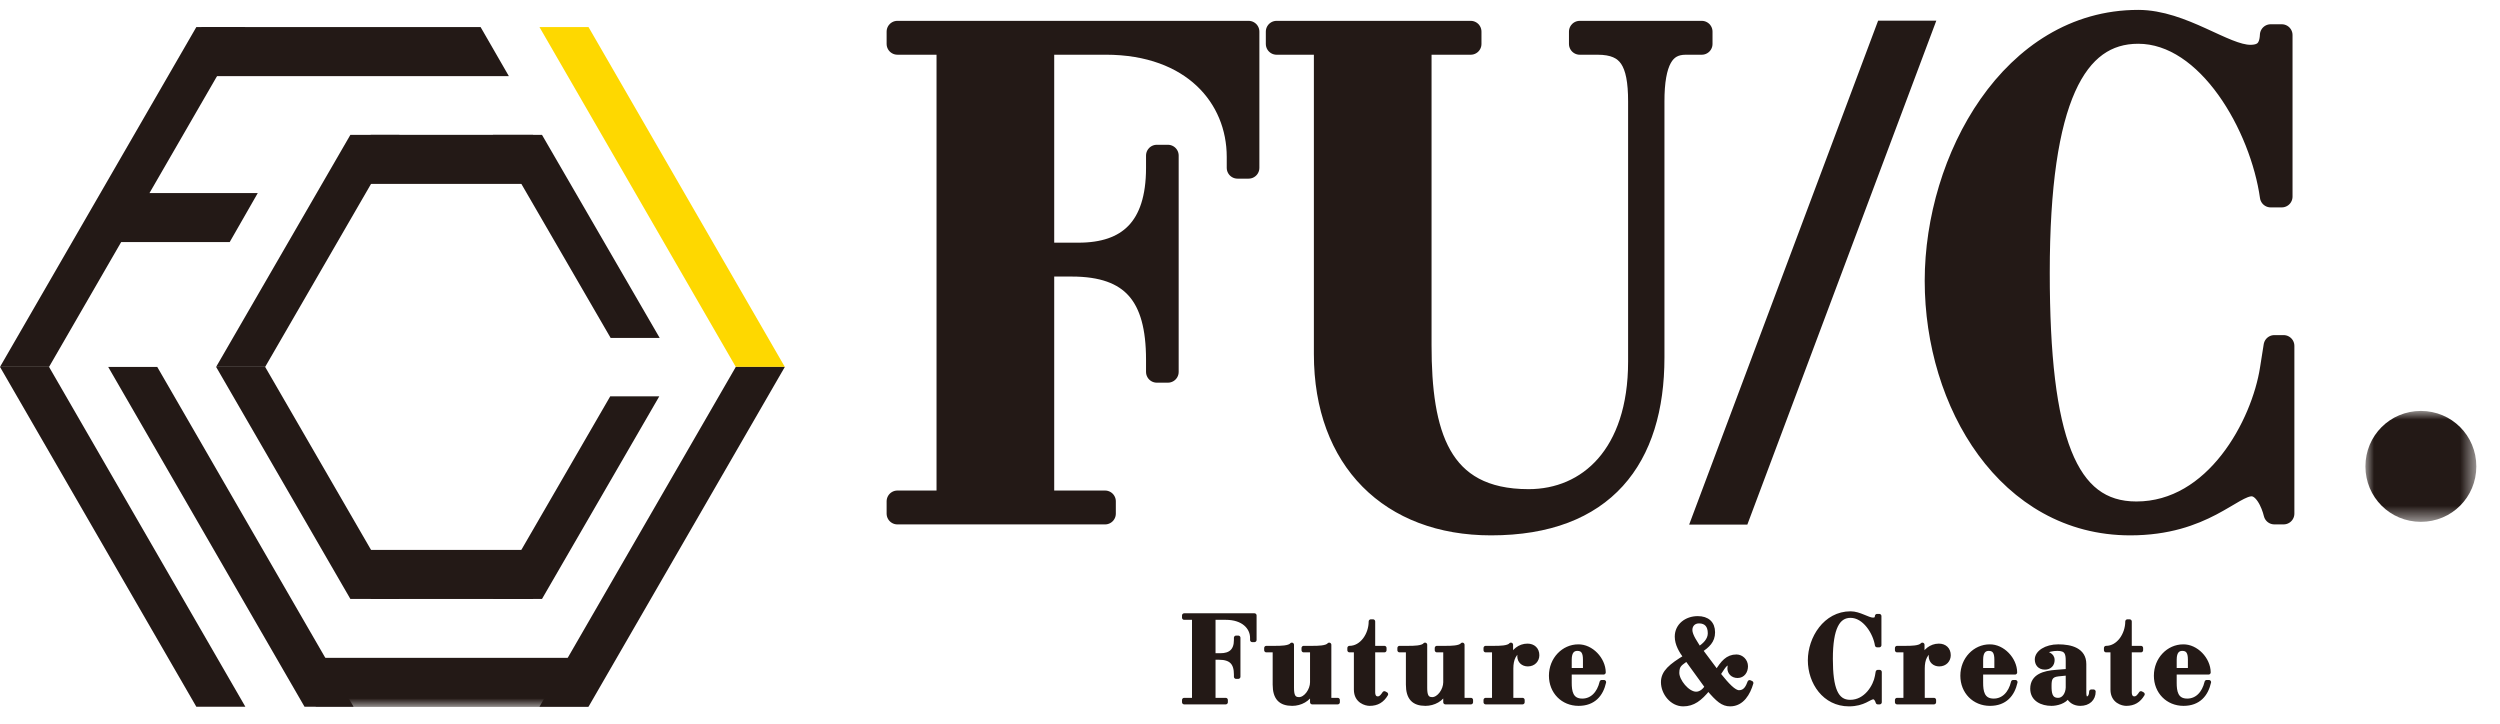
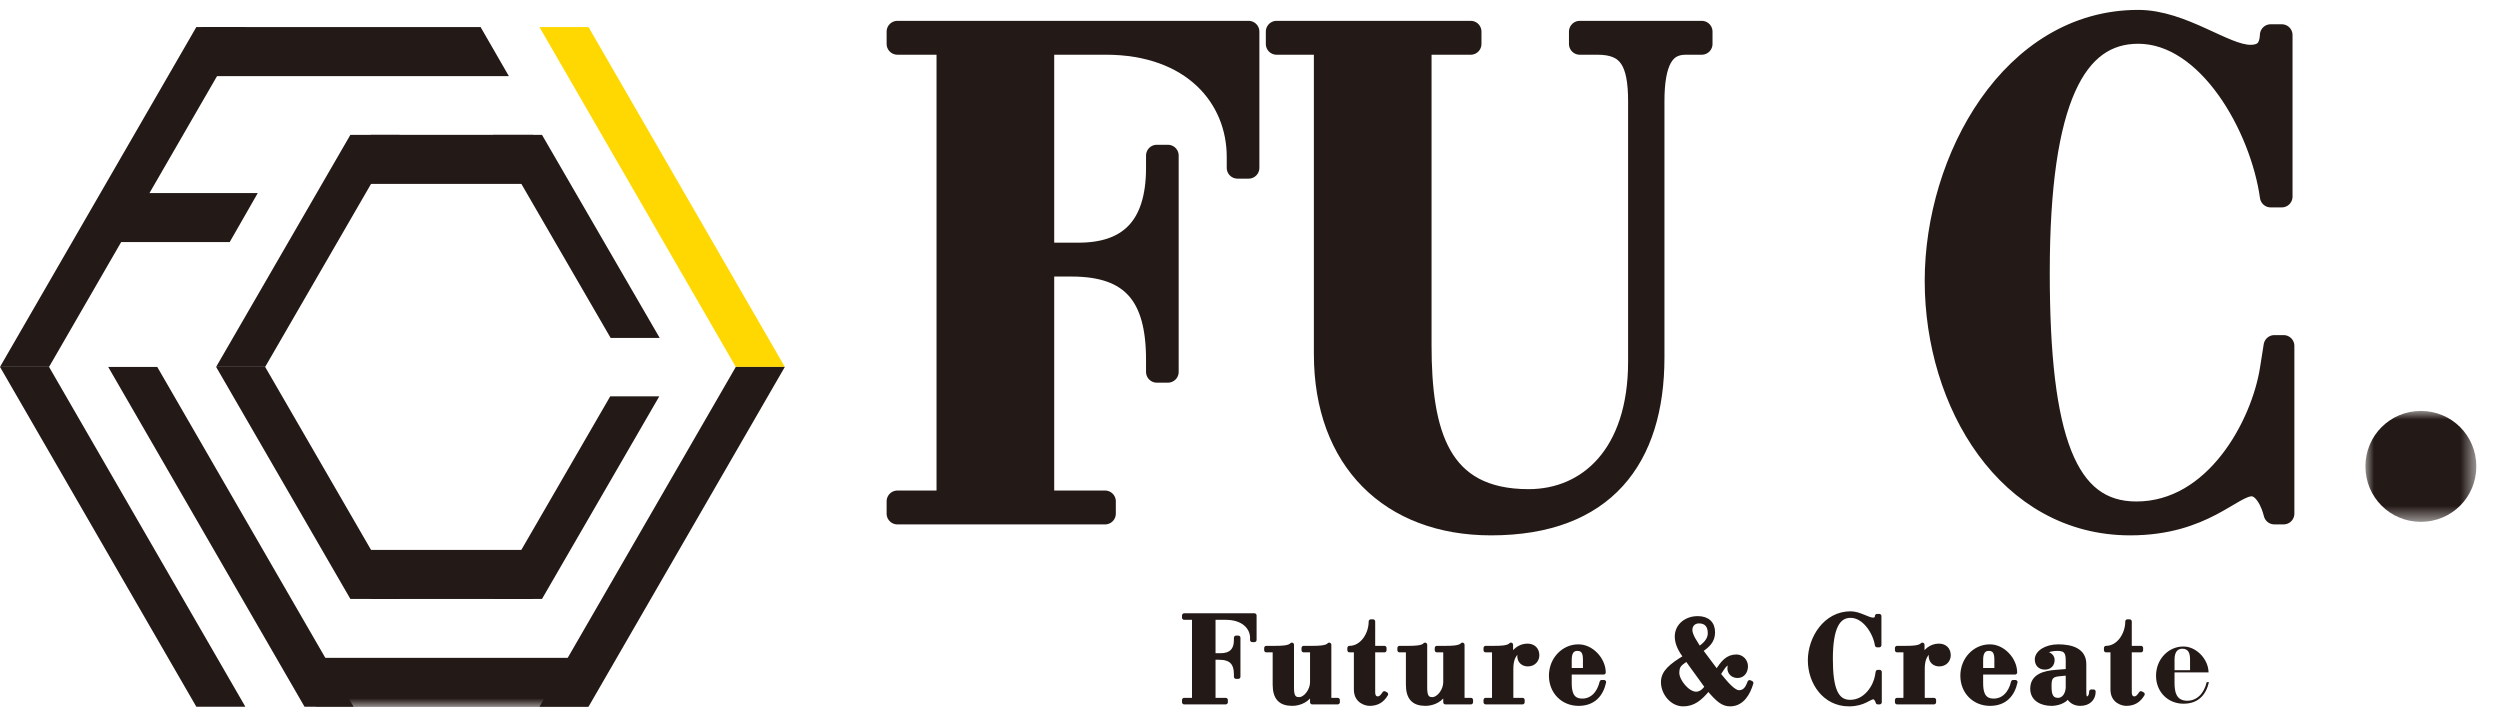
<svg xmlns="http://www.w3.org/2000/svg" xmlns:xlink="http://www.w3.org/1999/xlink" width="145px" height="42px" viewBox="0 0 145 42" version="1.1">
  <title>site-logo-normal</title>
  <defs>
    <polygon id="path-1" points="0 0 6.433 0 6.433 6.433 0 6.433" />
    <polygon id="path-3" points="0 40 143.627 40 143.627 0 0 0" />
  </defs>
  <g id="Page-1" stroke="none" stroke-width="1" fill="none" fill-rule="evenodd">
    <g id="Group-92" transform="translate(0, 1)">
      <path d="M52.049,28.076 L54.944,28.076 L54.944,1.548 L52.049,1.548 L52.049,0.834 L72.419,0.834 L72.419,8.736 L71.776,8.736 L71.776,8.101 C71.776,4.646 69.167,1.548 64.129,1.548 L60.519,1.548 L60.519,13.7 L62.556,13.7 C65.415,13.7 67.095,12.231 67.095,8.736 L67.095,8.022 L67.738,8.022 L67.738,20.57 L67.095,20.57 L67.095,19.856 C67.095,16.163 65.665,14.415 62.163,14.415 L60.519,14.415 L60.519,28.076 L64.093,28.076 L64.093,28.791 L52.049,28.791 L52.049,28.076 Z" id="Fill-1" fill="#231916" />
      <path d="M52.049,28.076 L54.944,28.076 L54.944,1.548 L52.049,1.548 L52.049,0.834 L72.419,0.834 L72.419,8.736 L71.776,8.736 L71.776,8.101 C71.776,4.646 69.167,1.548 64.129,1.548 L60.519,1.548 L60.519,13.7 L62.556,13.7 C65.415,13.7 67.095,12.231 67.095,8.736 L67.095,8.022 L67.738,8.022 L67.738,20.57 L67.095,20.57 L67.095,19.856 C67.095,16.163 65.665,14.415 62.163,14.415 L60.519,14.415 L60.519,28.076 L64.093,28.076 L64.093,28.791 L52.049,28.791 L52.049,28.076 Z" id="Stroke-3" stroke="#231916" stroke-width="1.25" stroke-linecap="round" stroke-linejoin="round" />
      <path d="M74.043,0.834 L85.3,0.834 L85.3,1.549 L82.405,1.549 L82.405,19.021 C82.405,24.105 83.441,27.996 88.659,27.996 C92.125,27.996 95.055,25.376 95.055,19.975 L95.055,4.884 C95.055,2.581 94.484,1.549 92.661,1.549 L91.625,1.549 L91.625,0.834 L98.701,0.834 L98.701,1.549 L97.771,1.549 C96.485,1.549 95.913,2.581 95.913,4.884 L95.913,19.736 C95.913,25.574 93.054,29.426 86.479,29.426 C80.654,29.426 76.83,25.693 76.83,19.538 L76.83,1.549 L74.043,1.549 L74.043,0.834 Z" id="Fill-5" fill="#231916" />
      <path d="M74.043,0.834 L85.3,0.834 L85.3,1.549 L82.405,1.549 L82.405,19.021 C82.405,24.105 83.441,27.996 88.659,27.996 C92.125,27.996 95.055,25.376 95.055,19.975 L95.055,4.884 C95.055,2.581 94.484,1.549 92.661,1.549 L91.625,1.549 L91.625,0.834 L98.701,0.834 L98.701,1.549 L97.771,1.549 C96.485,1.549 95.913,2.581 95.913,4.884 L95.913,19.736 C95.913,25.574 93.054,29.426 86.479,29.426 C80.654,29.426 76.83,25.693 76.83,19.538 L76.83,1.549 L74.043,1.549 L74.043,0.834 Z" id="Stroke-7" stroke="#231916" stroke-width="1.25" stroke-linecap="round" stroke-linejoin="round" />
-       <polygon id="Fill-9" fill="#231916" points="108.931 0.199 112.306 0.199 101.346 29.426 97.971 29.426" />
      <path d="M132.342,10.404 L131.699,10.404 C131.127,6.354 128.089,0.913 124.015,0.913 C120.406,0.913 118.261,4.686 118.261,14.812 C118.261,24.462 119.834,28.711 123.908,28.711 C128.518,28.711 131.198,23.628 131.699,20.411 L131.913,19.061 L132.449,19.061 L132.449,28.79 L131.913,28.79 C131.77,28.195 131.341,27.162 130.591,27.162 C129.447,27.162 127.839,29.426 123.55,29.426 C116.475,29.426 112.258,22.397 112.258,15.289 C112.258,8.22 116.689,0.199 124.015,0.199 C126.588,0.199 129.018,2.224 130.519,2.224 C131.27,2.224 131.663,1.867 131.699,1.032 L132.342,1.032 L132.342,10.404 Z" id="Fill-11" fill="#231916" />
      <path d="M132.342,10.404 L131.699,10.404 C131.127,6.354 128.089,0.913 124.015,0.913 C120.406,0.913 118.261,4.686 118.261,14.812 C118.261,24.462 119.834,28.711 123.908,28.711 C128.518,28.711 131.198,23.628 131.699,20.411 L131.913,19.061 L132.449,19.061 L132.449,28.79 L131.913,28.79 C131.77,28.195 131.341,27.162 130.591,27.162 C129.447,27.162 127.839,29.426 123.55,29.426 C116.475,29.426 112.258,22.397 112.258,15.289 C112.258,8.22 116.689,0.199 124.015,0.199 C126.588,0.199 129.018,2.224 130.519,2.224 C131.27,2.224 131.663,1.867 131.699,1.032 L132.342,1.032 L132.342,10.404 Z" id="Stroke-13" stroke="#231916" stroke-width="1.25" stroke-linecap="round" stroke-linejoin="round" />
      <g id="Group-17" transform="translate(137.194, 22.834)">
        <mask id="mask-2" fill="white">
          <use xlink:href="#path-1" />
        </mask>
        <g id="Clip-16" />
        <path d="M3.216,0 C5.004,0 6.433,1.43 6.433,3.217 C6.433,5.004 5.004,6.433 3.216,6.433 C1.43,6.433 0,5.004 0,3.217 C0,1.43 1.43,0 3.216,0" id="Fill-15" fill="#231916" mask="url(#mask-2)" />
      </g>
      <path d="M68.682,39.6 L69.261,39.6 L69.261,34.825 L68.682,34.825 L68.682,34.696 L72.757,34.696 L72.757,36.118 L72.629,36.118 L72.629,36.004 C72.629,35.382 72.107,34.825 71.099,34.825 L70.376,34.825 L70.376,37.012 L70.784,37.012 C71.356,37.012 71.692,36.748 71.692,36.118 L71.692,35.99 L71.821,35.99 L71.821,38.249 L71.692,38.249 L71.692,38.121 C71.692,37.456 71.406,37.141 70.706,37.141 L70.376,37.141 L70.376,39.6 L71.091,39.6 L71.091,39.729 L68.682,39.729 L68.682,39.6 Z" id="Fill-18" fill="#231916" />
      <path d="M68.682,39.6 L69.261,39.6 L69.261,34.825 L68.682,34.825 L68.682,34.696 L72.757,34.696 L72.757,36.118 L72.629,36.118 L72.629,36.004 C72.629,35.382 72.107,34.825 71.099,34.825 L70.376,34.825 L70.376,37.012 L70.784,37.012 C71.356,37.012 71.692,36.748 71.692,36.118 L71.692,35.99 L71.821,35.99 L71.821,38.249 L71.692,38.249 L71.692,38.121 C71.692,37.456 71.406,37.141 70.706,37.141 L70.376,37.141 L70.376,39.6 L71.091,39.6 L71.091,39.729 L68.682,39.729 L68.682,39.6 Z" id="Stroke-20" stroke="#231916" stroke-width="0.25" stroke-linecap="round" stroke-linejoin="round" />
      <path d="M75.613,36.584 L76.121,36.584 C76.414,36.584 76.943,36.584 77.093,36.397 L77.093,39.6 L77.587,39.6 L77.587,39.729 L76.107,39.729 L76.107,39.128 L76.093,39.128 C75.899,39.565 75.427,39.815 74.948,39.815 C74.269,39.815 73.94,39.479 73.94,38.707 L73.94,36.712 L73.447,36.712 L73.447,36.584 L73.955,36.584 C74.248,36.584 74.777,36.584 74.927,36.397 L74.927,38.885 C74.927,39.307 74.998,39.558 75.342,39.558 C75.742,39.558 76.107,39.022 76.107,38.571 L76.107,36.712 L75.613,36.712 L75.613,36.584 Z" id="Fill-22" fill="#231916" />
      <path d="M75.613,36.584 L76.121,36.584 C76.414,36.584 76.943,36.584 77.093,36.397 L77.093,39.6 L77.587,39.6 L77.587,39.729 L76.107,39.729 L76.107,39.128 L76.093,39.128 C75.899,39.565 75.427,39.815 74.948,39.815 C74.269,39.815 73.94,39.479 73.94,38.707 L73.94,36.712 L73.447,36.712 L73.447,36.584 L73.955,36.584 C74.248,36.584 74.777,36.584 74.927,36.397 L74.927,38.885 C74.927,39.307 74.998,39.558 75.342,39.558 C75.742,39.558 76.107,39.022 76.107,38.571 L76.107,36.712 L75.613,36.712 L75.613,36.584 Z" id="Stroke-24" stroke="#231916" stroke-width="0.25" stroke-linecap="round" stroke-linejoin="round" />
      <path d="M78.271,36.712 L78.271,36.584 C78.993,36.584 79.508,35.804 79.508,35.046 L79.636,35.046 L79.636,36.584 L80.295,36.584 L80.295,36.712 L79.636,36.712 L79.636,39.143 C79.636,39.379 79.729,39.515 79.915,39.515 C80.094,39.515 80.208,39.343 80.295,39.214 L80.387,39.265 C80.166,39.636 79.873,39.815 79.436,39.815 C79.236,39.815 78.65,39.679 78.65,39 L78.65,36.712 L78.271,36.712 Z" id="Fill-26" fill="#231916" />
      <path d="M78.271,36.712 L78.271,36.584 C78.993,36.584 79.508,35.804 79.508,35.046 L79.636,35.046 L79.636,36.584 L80.295,36.584 L80.295,36.712 L79.636,36.712 L79.636,39.143 C79.636,39.379 79.729,39.515 79.915,39.515 C80.094,39.515 80.208,39.343 80.295,39.214 L80.387,39.265 C80.166,39.636 79.873,39.815 79.436,39.815 C79.236,39.815 78.65,39.679 78.65,39 L78.65,36.712 L78.271,36.712 Z" id="Stroke-28" stroke="#231916" stroke-width="0.25" stroke-linecap="round" stroke-linejoin="round" />
      <path d="M83.34,36.584 L83.847,36.584 C84.141,36.584 84.669,36.584 84.819,36.397 L84.819,39.6 L85.313,39.6 L85.313,39.729 L83.833,39.729 L83.833,39.128 L83.819,39.128 C83.626,39.565 83.154,39.815 82.674,39.815 C81.995,39.815 81.667,39.479 81.667,38.707 L81.667,36.712 L81.173,36.712 L81.173,36.584 L81.681,36.584 C81.974,36.584 82.503,36.584 82.653,36.397 L82.653,38.885 C82.653,39.307 82.725,39.558 83.068,39.558 C83.468,39.558 83.833,39.022 83.833,38.571 L83.833,36.712 L83.34,36.712 L83.34,36.584 Z" id="Fill-30" fill="#231916" />
      <path d="M83.34,36.584 L83.847,36.584 C84.141,36.584 84.669,36.584 84.819,36.397 L84.819,39.6 L85.313,39.6 L85.313,39.729 L83.833,39.729 L83.833,39.128 L83.819,39.128 C83.626,39.565 83.154,39.815 82.674,39.815 C81.995,39.815 81.667,39.479 81.667,38.707 L81.667,36.712 L81.173,36.712 L81.173,36.584 L81.681,36.584 C81.974,36.584 82.503,36.584 82.653,36.397 L82.653,38.885 C82.653,39.307 82.725,39.558 83.068,39.558 C83.468,39.558 83.833,39.022 83.833,38.571 L83.833,36.712 L83.34,36.712 L83.34,36.584 Z" id="Stroke-32" stroke="#231916" stroke-width="0.25" stroke-linecap="round" stroke-linejoin="round" />
      <path d="M86.169,39.6 L86.662,39.6 L86.662,36.712 L86.169,36.712 L86.169,36.584 L86.662,36.584 C86.955,36.584 87.484,36.584 87.634,36.397 L87.634,37.127 L87.649,37.127 C87.785,36.769 88.135,36.455 88.592,36.455 C88.928,36.455 89.157,36.662 89.157,37.005 C89.157,37.277 88.957,37.527 88.614,37.527 C88.335,37.527 88.128,37.341 88.128,37.062 C88.128,36.884 88.178,36.769 88.299,36.64 L88.271,36.64 C87.82,36.841 87.649,37.227 87.649,37.777 L87.649,39.6 L88.306,39.6 L88.306,39.729 L86.169,39.729 L86.169,39.6 Z" id="Fill-34" fill="#231916" />
      <path d="M86.169,39.6 L86.662,39.6 L86.662,36.712 L86.169,36.712 L86.169,36.584 L86.662,36.584 C86.955,36.584 87.484,36.584 87.634,36.397 L87.634,37.127 L87.649,37.127 C87.785,36.769 88.135,36.455 88.592,36.455 C88.928,36.455 89.157,36.662 89.157,37.005 C89.157,37.277 88.957,37.527 88.614,37.527 C88.335,37.527 88.128,37.341 88.128,37.062 C88.128,36.884 88.178,36.769 88.299,36.64 L88.271,36.64 C87.82,36.841 87.649,37.227 87.649,37.777 L87.649,39.6 L88.306,39.6 L88.306,39.729 L86.169,39.729 L86.169,39.6 Z" id="Stroke-36" stroke="#231916" stroke-width="0.25" stroke-linecap="round" stroke-linejoin="round" />
      <path d="M91.936,37.87 L91.936,37.256 C91.936,36.862 91.829,36.626 91.486,36.626 C91.243,36.626 91.035,36.776 91.035,37.256 L91.035,37.87 L91.936,37.87 Z M91.035,37.999 L91.035,38.6 C91.035,39.086 91.107,39.643 91.771,39.643 C92.329,39.643 92.744,39.229 92.901,38.564 L93.03,38.564 C92.873,39.272 92.437,39.815 91.557,39.815 C90.642,39.815 89.963,39.122 89.963,38.192 C89.963,37.227 90.692,36.498 91.536,36.498 C92.287,36.483 93.001,37.227 93.009,37.999 L91.035,37.999 Z" id="Fill-38" fill="#231916" />
      <path d="M91.936,37.87 L91.936,37.256 C91.936,36.862 91.829,36.626 91.486,36.626 C91.243,36.626 91.035,36.776 91.035,37.256 L91.035,37.87 L91.936,37.87 Z M91.035,37.999 L91.035,38.6 C91.035,39.086 91.107,39.643 91.771,39.643 C92.329,39.643 92.744,39.229 92.901,38.564 L93.03,38.564 C92.873,39.272 92.437,39.815 91.557,39.815 C90.642,39.815 89.963,39.122 89.963,38.192 C89.963,37.227 90.692,36.498 91.536,36.498 C92.287,36.483 93.001,37.227 93.009,37.999 L91.035,37.999 Z" id="Stroke-40" stroke="#231916" stroke-width="0.25" stroke-linecap="round" stroke-linejoin="round" />
      <path d="M98.548,36.619 C98.855,36.426 99.177,36.126 99.177,35.732 C99.177,35.282 98.955,35.032 98.541,35.032 C98.233,35.032 98.033,35.247 98.033,35.54 C98.033,35.883 98.383,36.333 98.548,36.619 L98.548,36.619 Z M97.833,37.22 C97.483,37.484 97.275,37.549 97.275,38.028 C97.275,38.492 97.869,39.243 98.376,39.243 C98.648,39.243 98.87,39.043 98.998,38.828 L97.833,37.22 Z M99.577,37.978 C99.913,37.427 100.199,37.084 100.714,37.084 C101.007,37.084 101.258,37.334 101.258,37.641 C101.258,37.935 101.093,38.199 100.779,38.199 C100.493,38.199 100.314,37.999 100.314,37.763 C100.314,37.677 100.335,37.62 100.335,37.563 C100.335,37.506 100.278,37.47 100.207,37.47 C100.035,37.47 99.777,37.956 99.67,38.099 C100.185,38.743 100.571,39.157 100.864,39.157 C101.222,39.157 101.372,38.864 101.479,38.571 L101.572,38.614 C101.401,39.2 101.043,39.844 100.349,39.844 C99.928,39.844 99.642,39.601 99.084,38.943 C98.598,39.543 98.198,39.844 97.626,39.844 C96.968,39.844 96.46,39.193 96.46,38.564 C96.46,37.985 96.91,37.62 97.754,37.105 C97.504,36.762 97.261,36.362 97.261,35.925 C97.261,35.275 97.818,34.86 98.469,34.86 C99.027,34.86 99.349,35.153 99.349,35.675 C99.349,36.19 99.034,36.447 98.641,36.726 L99.577,37.978 Z" id="Fill-42" fill="#231916" />
      <path d="M98.548,36.619 C98.855,36.426 99.177,36.126 99.177,35.732 C99.177,35.282 98.955,35.032 98.541,35.032 C98.233,35.032 98.033,35.247 98.033,35.54 C98.033,35.883 98.383,36.333 98.548,36.619 Z M97.833,37.22 C97.483,37.484 97.275,37.549 97.275,38.028 C97.275,38.492 97.869,39.243 98.376,39.243 C98.648,39.243 98.87,39.043 98.998,38.828 L97.833,37.22 Z M99.577,37.978 C99.913,37.427 100.199,37.084 100.714,37.084 C101.007,37.084 101.258,37.334 101.258,37.641 C101.258,37.935 101.093,38.199 100.779,38.199 C100.493,38.199 100.314,37.999 100.314,37.763 C100.314,37.677 100.335,37.62 100.335,37.563 C100.335,37.506 100.278,37.47 100.207,37.47 C100.035,37.47 99.777,37.956 99.67,38.099 C100.185,38.743 100.571,39.157 100.864,39.157 C101.222,39.157 101.372,38.864 101.479,38.571 L101.572,38.614 C101.401,39.2 101.043,39.844 100.349,39.844 C99.928,39.844 99.642,39.601 99.084,38.943 C98.598,39.543 98.198,39.844 97.626,39.844 C96.968,39.844 96.46,39.193 96.46,38.564 C96.46,37.985 96.91,37.62 97.754,37.105 C97.504,36.762 97.261,36.362 97.261,35.925 C97.261,35.275 97.818,34.86 98.469,34.86 C99.027,34.86 99.349,35.153 99.349,35.675 C99.349,36.19 99.034,36.447 98.641,36.726 L99.577,37.978 Z" id="Stroke-44" stroke="#231916" stroke-width="0.25" stroke-linecap="round" stroke-linejoin="round" />
      <path d="M108.998,36.419 L108.87,36.419 C108.755,35.69 108.147,34.71 107.332,34.71 C106.61,34.71 106.181,35.389 106.181,37.213 C106.181,38.95 106.496,39.715 107.311,39.715 C108.233,39.715 108.769,38.8 108.87,38.221 L108.912,37.978 L109.019,37.978 L109.019,39.729 L108.912,39.729 C108.884,39.622 108.798,39.436 108.647,39.436 C108.419,39.436 108.097,39.844 107.239,39.844 C105.823,39.844 104.98,38.578 104.98,37.298 C104.98,36.025 105.867,34.581 107.332,34.581 C107.847,34.581 108.333,34.946 108.633,34.946 C108.784,34.946 108.862,34.882 108.87,34.732 L108.998,34.732 L108.998,36.419 Z" id="Fill-46" fill="#231916" />
      <path d="M108.998,36.419 L108.87,36.419 C108.755,35.69 108.147,34.71 107.332,34.71 C106.61,34.71 106.181,35.389 106.181,37.213 C106.181,38.95 106.496,39.715 107.311,39.715 C108.233,39.715 108.769,38.8 108.87,38.221 L108.912,37.978 L109.019,37.978 L109.019,39.729 L108.912,39.729 C108.884,39.622 108.798,39.436 108.647,39.436 C108.419,39.436 108.097,39.844 107.239,39.844 C105.823,39.844 104.98,38.578 104.98,37.298 C104.98,36.025 105.867,34.581 107.332,34.581 C107.847,34.581 108.333,34.946 108.633,34.946 C108.784,34.946 108.862,34.882 108.87,34.732 L108.998,34.732 L108.998,36.419 Z" id="Stroke-48" stroke="#231916" stroke-width="0.25" stroke-linecap="round" stroke-linejoin="round" />
      <path d="M110.031,39.6 L110.524,39.6 L110.524,36.712 L110.031,36.712 L110.031,36.584 L110.524,36.584 C110.817,36.584 111.347,36.584 111.497,36.397 L111.497,37.127 L111.511,37.127 C111.647,36.769 111.997,36.455 112.454,36.455 C112.791,36.455 113.019,36.662 113.019,37.005 C113.019,37.277 112.819,37.527 112.476,37.527 C112.197,37.527 111.99,37.341 111.99,37.062 C111.99,36.884 112.04,36.769 112.161,36.64 L112.133,36.64 C111.682,36.841 111.511,37.227 111.511,37.777 L111.511,39.6 L112.169,39.6 L112.169,39.729 L110.031,39.729 L110.031,39.6 Z" id="Fill-50" fill="#231916" />
      <path d="M110.031,39.6 L110.524,39.6 L110.524,36.712 L110.031,36.712 L110.031,36.584 L110.524,36.584 C110.817,36.584 111.347,36.584 111.497,36.397 L111.497,37.127 L111.511,37.127 C111.647,36.769 111.997,36.455 112.454,36.455 C112.791,36.455 113.019,36.662 113.019,37.005 C113.019,37.277 112.819,37.527 112.476,37.527 C112.197,37.527 111.99,37.341 111.99,37.062 C111.99,36.884 112.04,36.769 112.161,36.64 L112.133,36.64 C111.682,36.841 111.511,37.227 111.511,37.777 L111.511,39.6 L112.169,39.6 L112.169,39.729 L110.031,39.729 L110.031,39.6 Z" id="Stroke-52" stroke="#231916" stroke-width="0.25" stroke-linecap="round" stroke-linejoin="round" />
      <path d="M115.798,37.87 L115.798,37.256 C115.798,36.862 115.691,36.626 115.348,36.626 C115.105,36.626 114.897,36.776 114.897,37.256 L114.897,37.87 L115.798,37.87 Z M114.897,37.999 L114.897,38.6 C114.897,39.086 114.969,39.643 115.634,39.643 C116.192,39.643 116.606,39.229 116.763,38.564 L116.892,38.564 C116.735,39.272 116.299,39.815 115.419,39.815 C114.504,39.815 113.825,39.122 113.825,38.192 C113.825,37.227 114.554,36.498 115.398,36.498 C116.149,36.483 116.863,37.227 116.871,37.999 L114.897,37.999 Z" id="Fill-54" fill="#231916" />
      <path d="M115.798,37.87 L115.798,37.256 C115.798,36.862 115.691,36.626 115.348,36.626 C115.105,36.626 114.897,36.776 114.897,37.256 L114.897,37.87 L115.798,37.87 Z M114.897,37.999 L114.897,38.6 C114.897,39.086 114.969,39.643 115.634,39.643 C116.192,39.643 116.606,39.229 116.763,38.564 L116.892,38.564 C116.735,39.272 116.299,39.815 115.419,39.815 C114.504,39.815 113.825,39.122 113.825,38.192 C113.825,37.227 114.554,36.498 115.398,36.498 C116.149,36.483 116.863,37.227 116.871,37.999 L114.897,37.999 Z" id="Stroke-56" stroke="#231916" stroke-width="0.25" stroke-linecap="round" stroke-linejoin="round" />
      <path d="M119.937,38.049 L119.372,38.106 C118.907,38.156 118.865,38.406 118.865,38.785 C118.865,39.157 118.886,39.6 119.372,39.6 C119.708,39.6 119.923,39.257 119.937,38.878 L119.937,38.049 Z M120.881,39.157 C120.881,39.379 120.916,39.515 121.045,39.515 C121.217,39.515 121.295,39.3 121.295,39.114 L121.424,39.114 C121.424,39.536 121.124,39.815 120.659,39.815 C120.337,39.815 120.073,39.665 119.944,39.365 C119.758,39.708 119.265,39.815 118.986,39.815 C118.436,39.815 117.878,39.565 117.878,38.943 C117.878,38.199 118.586,38.028 119.236,37.977 L119.937,37.92 L119.937,37.32 C119.937,36.891 119.865,36.626 119.329,36.626 C119.086,36.626 118.671,36.684 118.679,36.841 C118.686,36.963 119.043,36.941 119.043,37.284 C119.043,37.534 118.879,37.713 118.607,37.713 C118.285,37.713 118.143,37.499 118.143,37.248 C118.143,36.848 118.664,36.497 119.379,36.497 C120.116,36.497 120.881,36.698 120.881,37.513 L120.881,39.157 Z" id="Fill-58" fill="#231916" />
      <path d="M119.937,38.049 L119.372,38.106 C118.907,38.156 118.865,38.406 118.865,38.785 C118.865,39.157 118.886,39.6 119.372,39.6 C119.708,39.6 119.923,39.257 119.937,38.878 L119.937,38.049 Z M120.881,39.157 C120.881,39.379 120.916,39.515 121.045,39.515 C121.217,39.515 121.295,39.3 121.295,39.114 L121.424,39.114 C121.424,39.536 121.124,39.815 120.659,39.815 C120.337,39.815 120.073,39.665 119.944,39.365 C119.758,39.708 119.265,39.815 118.986,39.815 C118.436,39.815 117.878,39.565 117.878,38.943 C117.878,38.199 118.586,38.028 119.236,37.977 L119.937,37.92 L119.937,37.32 C119.937,36.891 119.865,36.626 119.329,36.626 C119.086,36.626 118.671,36.684 118.679,36.841 C118.686,36.963 119.043,36.941 119.043,37.284 C119.043,37.534 118.879,37.713 118.607,37.713 C118.285,37.713 118.143,37.499 118.143,37.248 C118.143,36.848 118.664,36.497 119.379,36.497 C120.116,36.497 120.881,36.698 120.881,37.513 L120.881,39.157 Z" id="Stroke-60" stroke="#231916" stroke-width="0.25" stroke-linecap="round" stroke-linejoin="round" />
      <path d="M122.153,36.712 L122.153,36.584 C122.875,36.584 123.39,35.804 123.39,35.046 L123.518,35.046 L123.518,36.584 L124.176,36.584 L124.176,36.712 L123.518,36.712 L123.518,39.143 C123.518,39.379 123.611,39.515 123.797,39.515 C123.976,39.515 124.09,39.343 124.176,39.214 L124.269,39.265 C124.047,39.636 123.754,39.815 123.318,39.815 C123.118,39.815 122.532,39.679 122.532,39 L122.532,36.712 L122.153,36.712 Z" id="Fill-62" fill="#231916" />
      <path d="M122.153,36.712 L122.153,36.584 C122.875,36.584 123.39,35.804 123.39,35.046 L123.518,35.046 L123.518,36.584 L124.176,36.584 L124.176,36.712 L123.518,36.712 L123.518,39.143 C123.518,39.379 123.611,39.515 123.797,39.515 C123.976,39.515 124.09,39.343 124.176,39.214 L124.269,39.265 C124.047,39.636 123.754,39.815 123.318,39.815 C123.118,39.815 122.532,39.679 122.532,39 L122.532,36.712 L122.153,36.712 Z" id="Stroke-64" stroke="#231916" stroke-width="0.25" stroke-linecap="round" stroke-linejoin="round" />
      <path d="M127.023,37.87 L127.023,37.256 C127.023,36.862 126.916,36.626 126.573,36.626 C126.33,36.626 126.123,36.776 126.123,37.256 L126.123,37.87 L127.023,37.87 Z M126.123,37.999 L126.123,38.6 C126.123,39.086 126.194,39.643 126.859,39.643 C127.417,39.643 127.832,39.229 127.989,38.564 L128.118,38.564 C127.96,39.272 127.524,39.815 126.644,39.815 C125.73,39.815 125.05,39.122 125.05,38.192 C125.05,37.227 125.779,36.498 126.623,36.498 C127.374,36.483 128.089,37.227 128.096,37.999 L126.123,37.999 Z" id="Fill-66" fill="#231916" />
-       <path d="M127.023,37.87 L127.023,37.256 C127.023,36.862 126.916,36.626 126.573,36.626 C126.33,36.626 126.123,36.776 126.123,37.256 L126.123,37.87 L127.023,37.87 Z M126.123,37.999 L126.123,38.6 C126.123,39.086 126.194,39.643 126.859,39.643 C127.417,39.643 127.832,39.229 127.989,38.564 L128.118,38.564 C127.96,39.272 127.524,39.815 126.644,39.815 C125.73,39.815 125.05,39.122 125.05,38.192 C125.05,37.227 125.779,36.498 126.623,36.498 C127.374,36.483 128.089,37.227 128.096,37.999 L126.123,37.999 Z" id="Stroke-68" stroke="#231916" stroke-width="0.25" stroke-linecap="round" stroke-linejoin="round" />
      <polygon id="Fill-70" fill="#231916" points="29.513 3.414 11.682 3.414 11.682 0.569 27.874 0.569" />
      <polygon id="Fill-72" fill="#231916" points="0 20.28 11.388 0.569 14.232 0.569 2.845 20.28" />
      <polygon id="Fill-74" fill="#FED800" points="31.288 0.569 42.676 20.28 45.52 20.28 34.133 0.569" />
      <polygon id="Fill-76" fill="#231916" points="0 20.281 11.388 39.992 14.232 39.992 2.845 20.281" />
      <polygon id="Fill-78" fill="#231916" points="6.275 20.281 17.663 39.992 20.507 39.992 9.12 20.281" />
      <polygon id="Fill-80" fill="#231916" points="31.288 39.992 42.676 20.281 45.52 20.281 34.133 39.992" />
      <polygon id="Fill-82" fill="#231916" points="13.322 13.041 6.472 13.041 6.472 10.196 14.951 10.196" />
      <mask id="mask-4" fill="white">
        <use xlink:href="#path-3" />
      </mask>
      <g id="Clip-85" />
      <polygon id="Fill-84" fill="#231916" mask="url(#mask-4)" points="18.313 40 34.11 40 34.11 37.155 18.313 37.155" />
      <polygon id="Fill-86" fill="#231916" mask="url(#mask-4)" points="21.498 33.74 30.921 33.74 30.921 30.895 21.498 30.895" />
      <polygon id="Fill-87" fill="#231916" mask="url(#mask-4)" points="21.498 9.666 30.921 9.666 30.921 6.821 21.498 6.821" />
      <polygon id="Fill-88" fill="#231916" mask="url(#mask-4)" points="12.535 20.281 20.322 33.74 23.167 33.74 15.379 20.281" />
      <polygon id="Fill-89" fill="#231916" mask="url(#mask-4)" points="38.238 21.988 31.435 33.74 28.59 33.74 35.393 21.988" />
      <polygon id="Fill-90" fill="#231916" mask="url(#mask-4)" points="12.535 20.28 20.322 6.821 23.167 6.821 15.379 20.28" />
      <polygon id="Fill-91" fill="#231916" mask="url(#mask-4)" points="38.262 18.6 31.435 6.821 28.59 6.821 35.417 18.6" />
    </g>
  </g>
</svg>